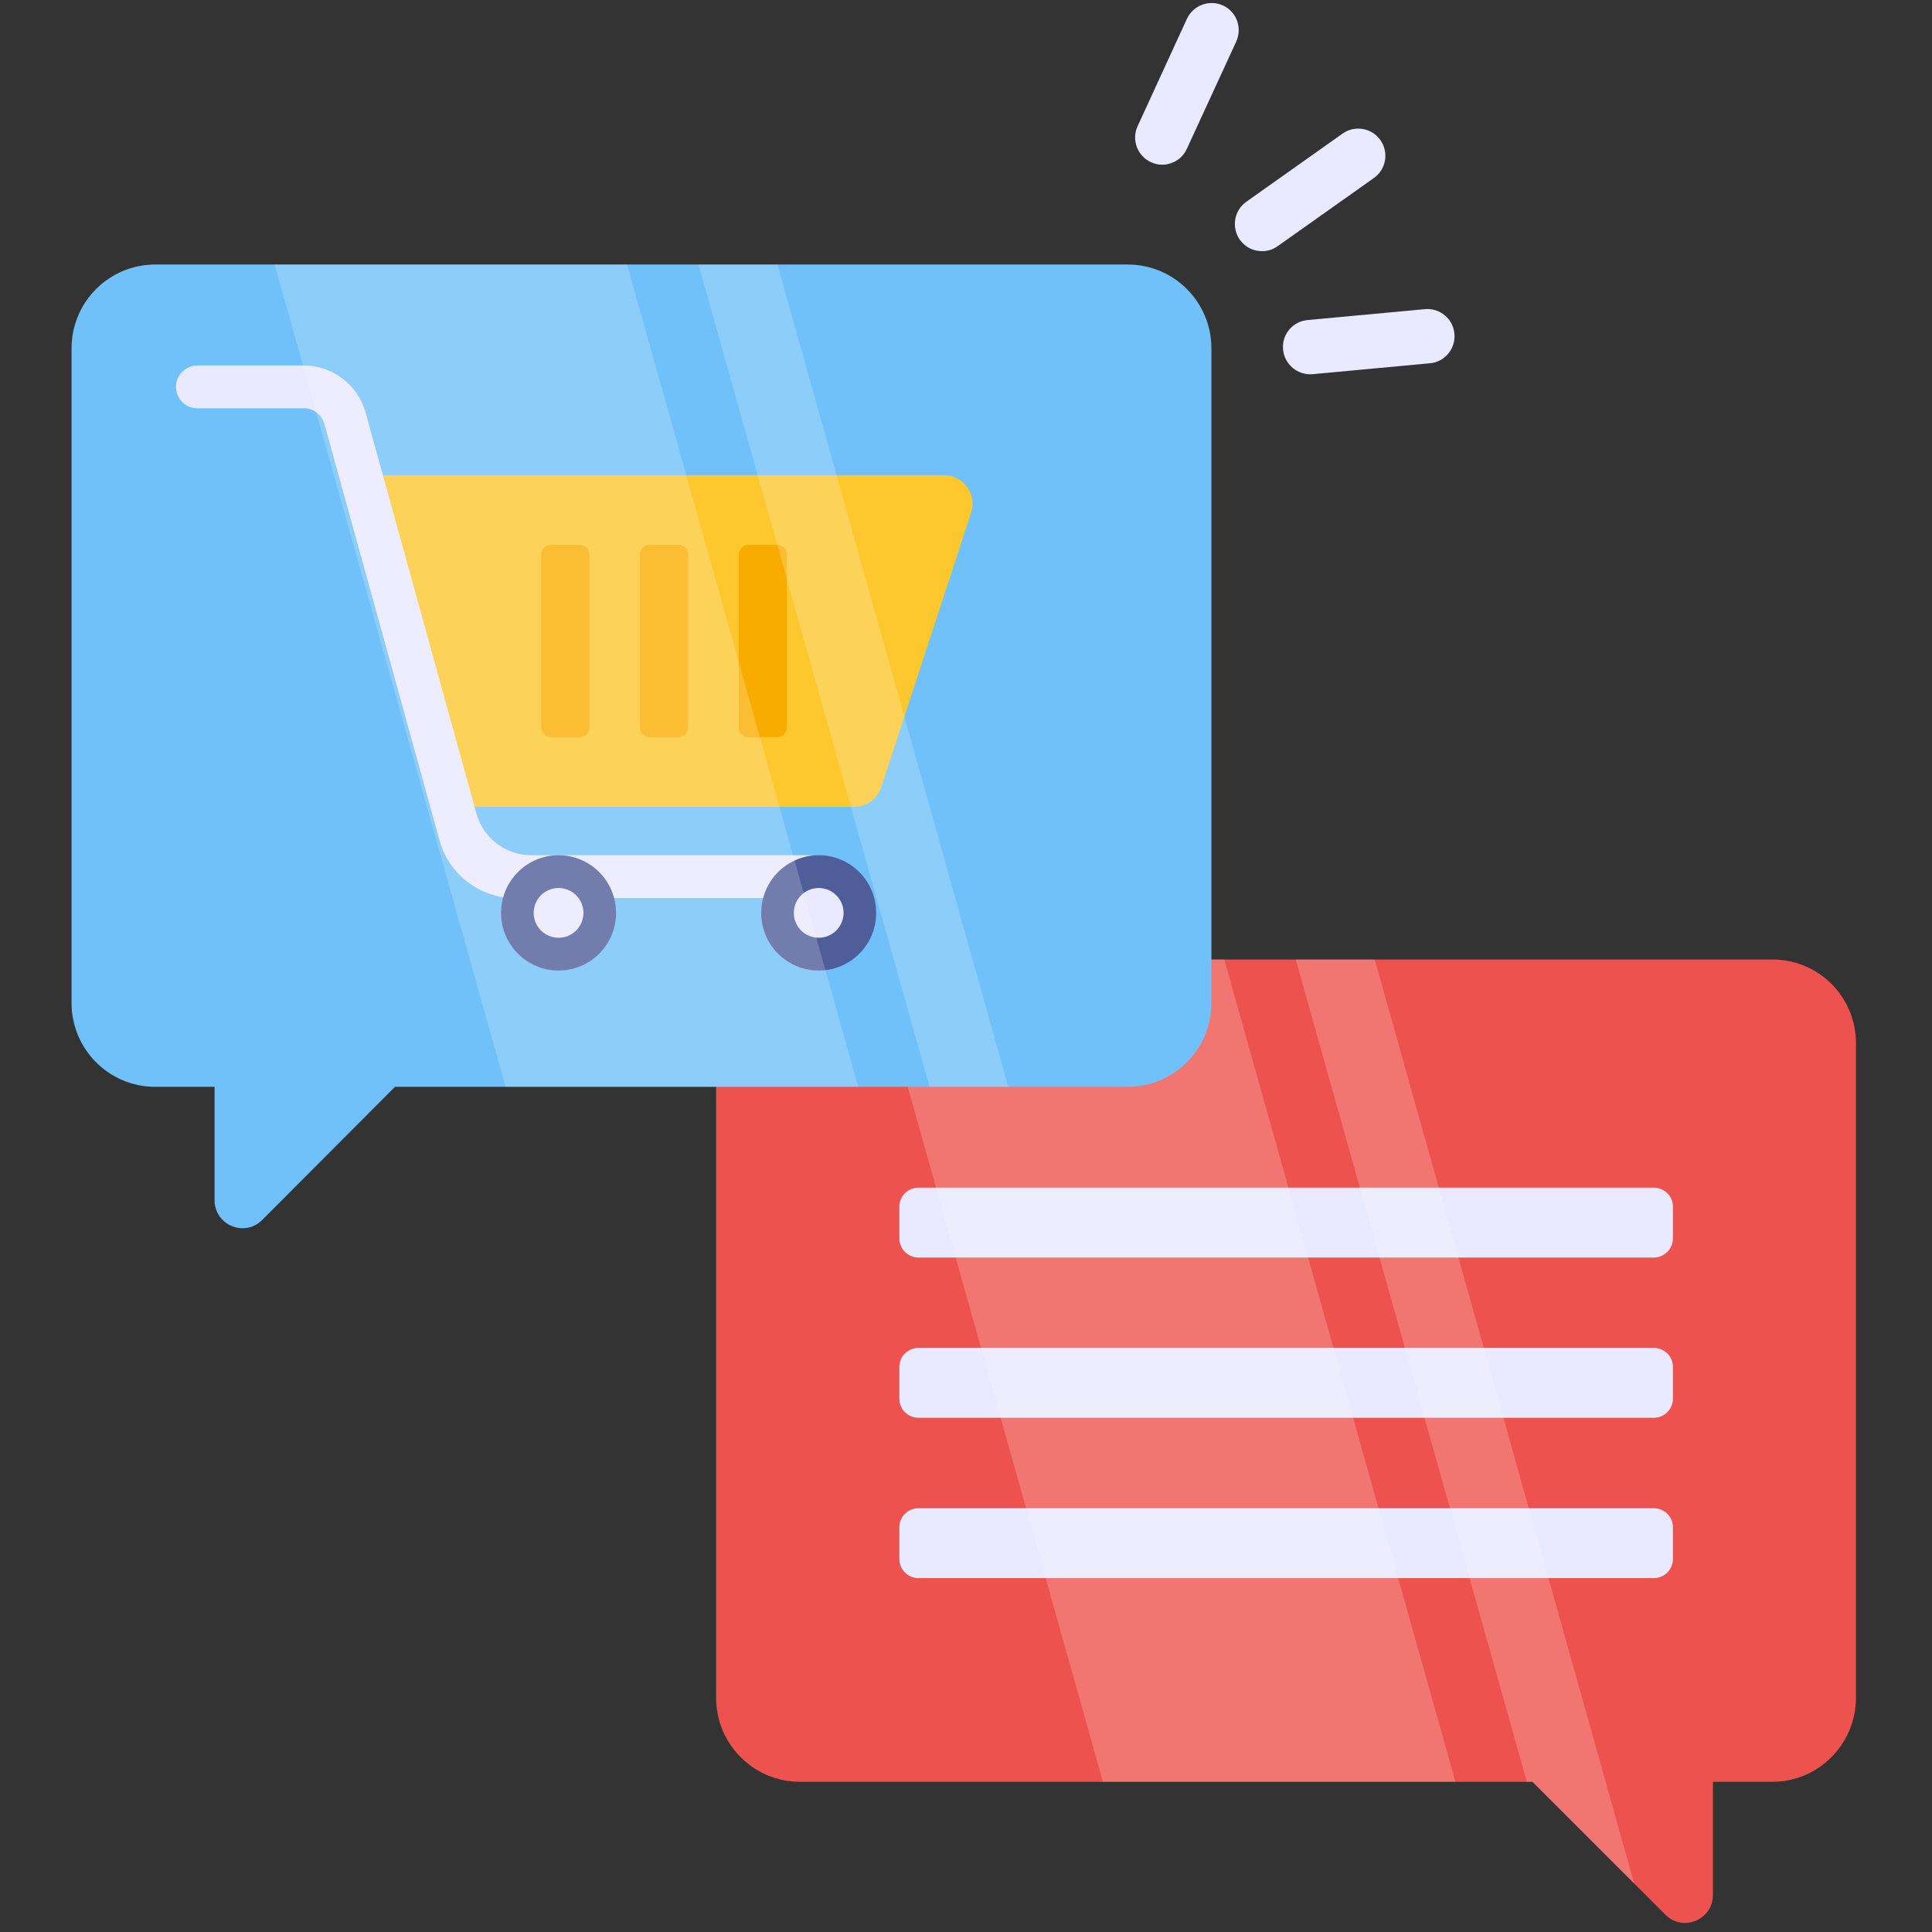
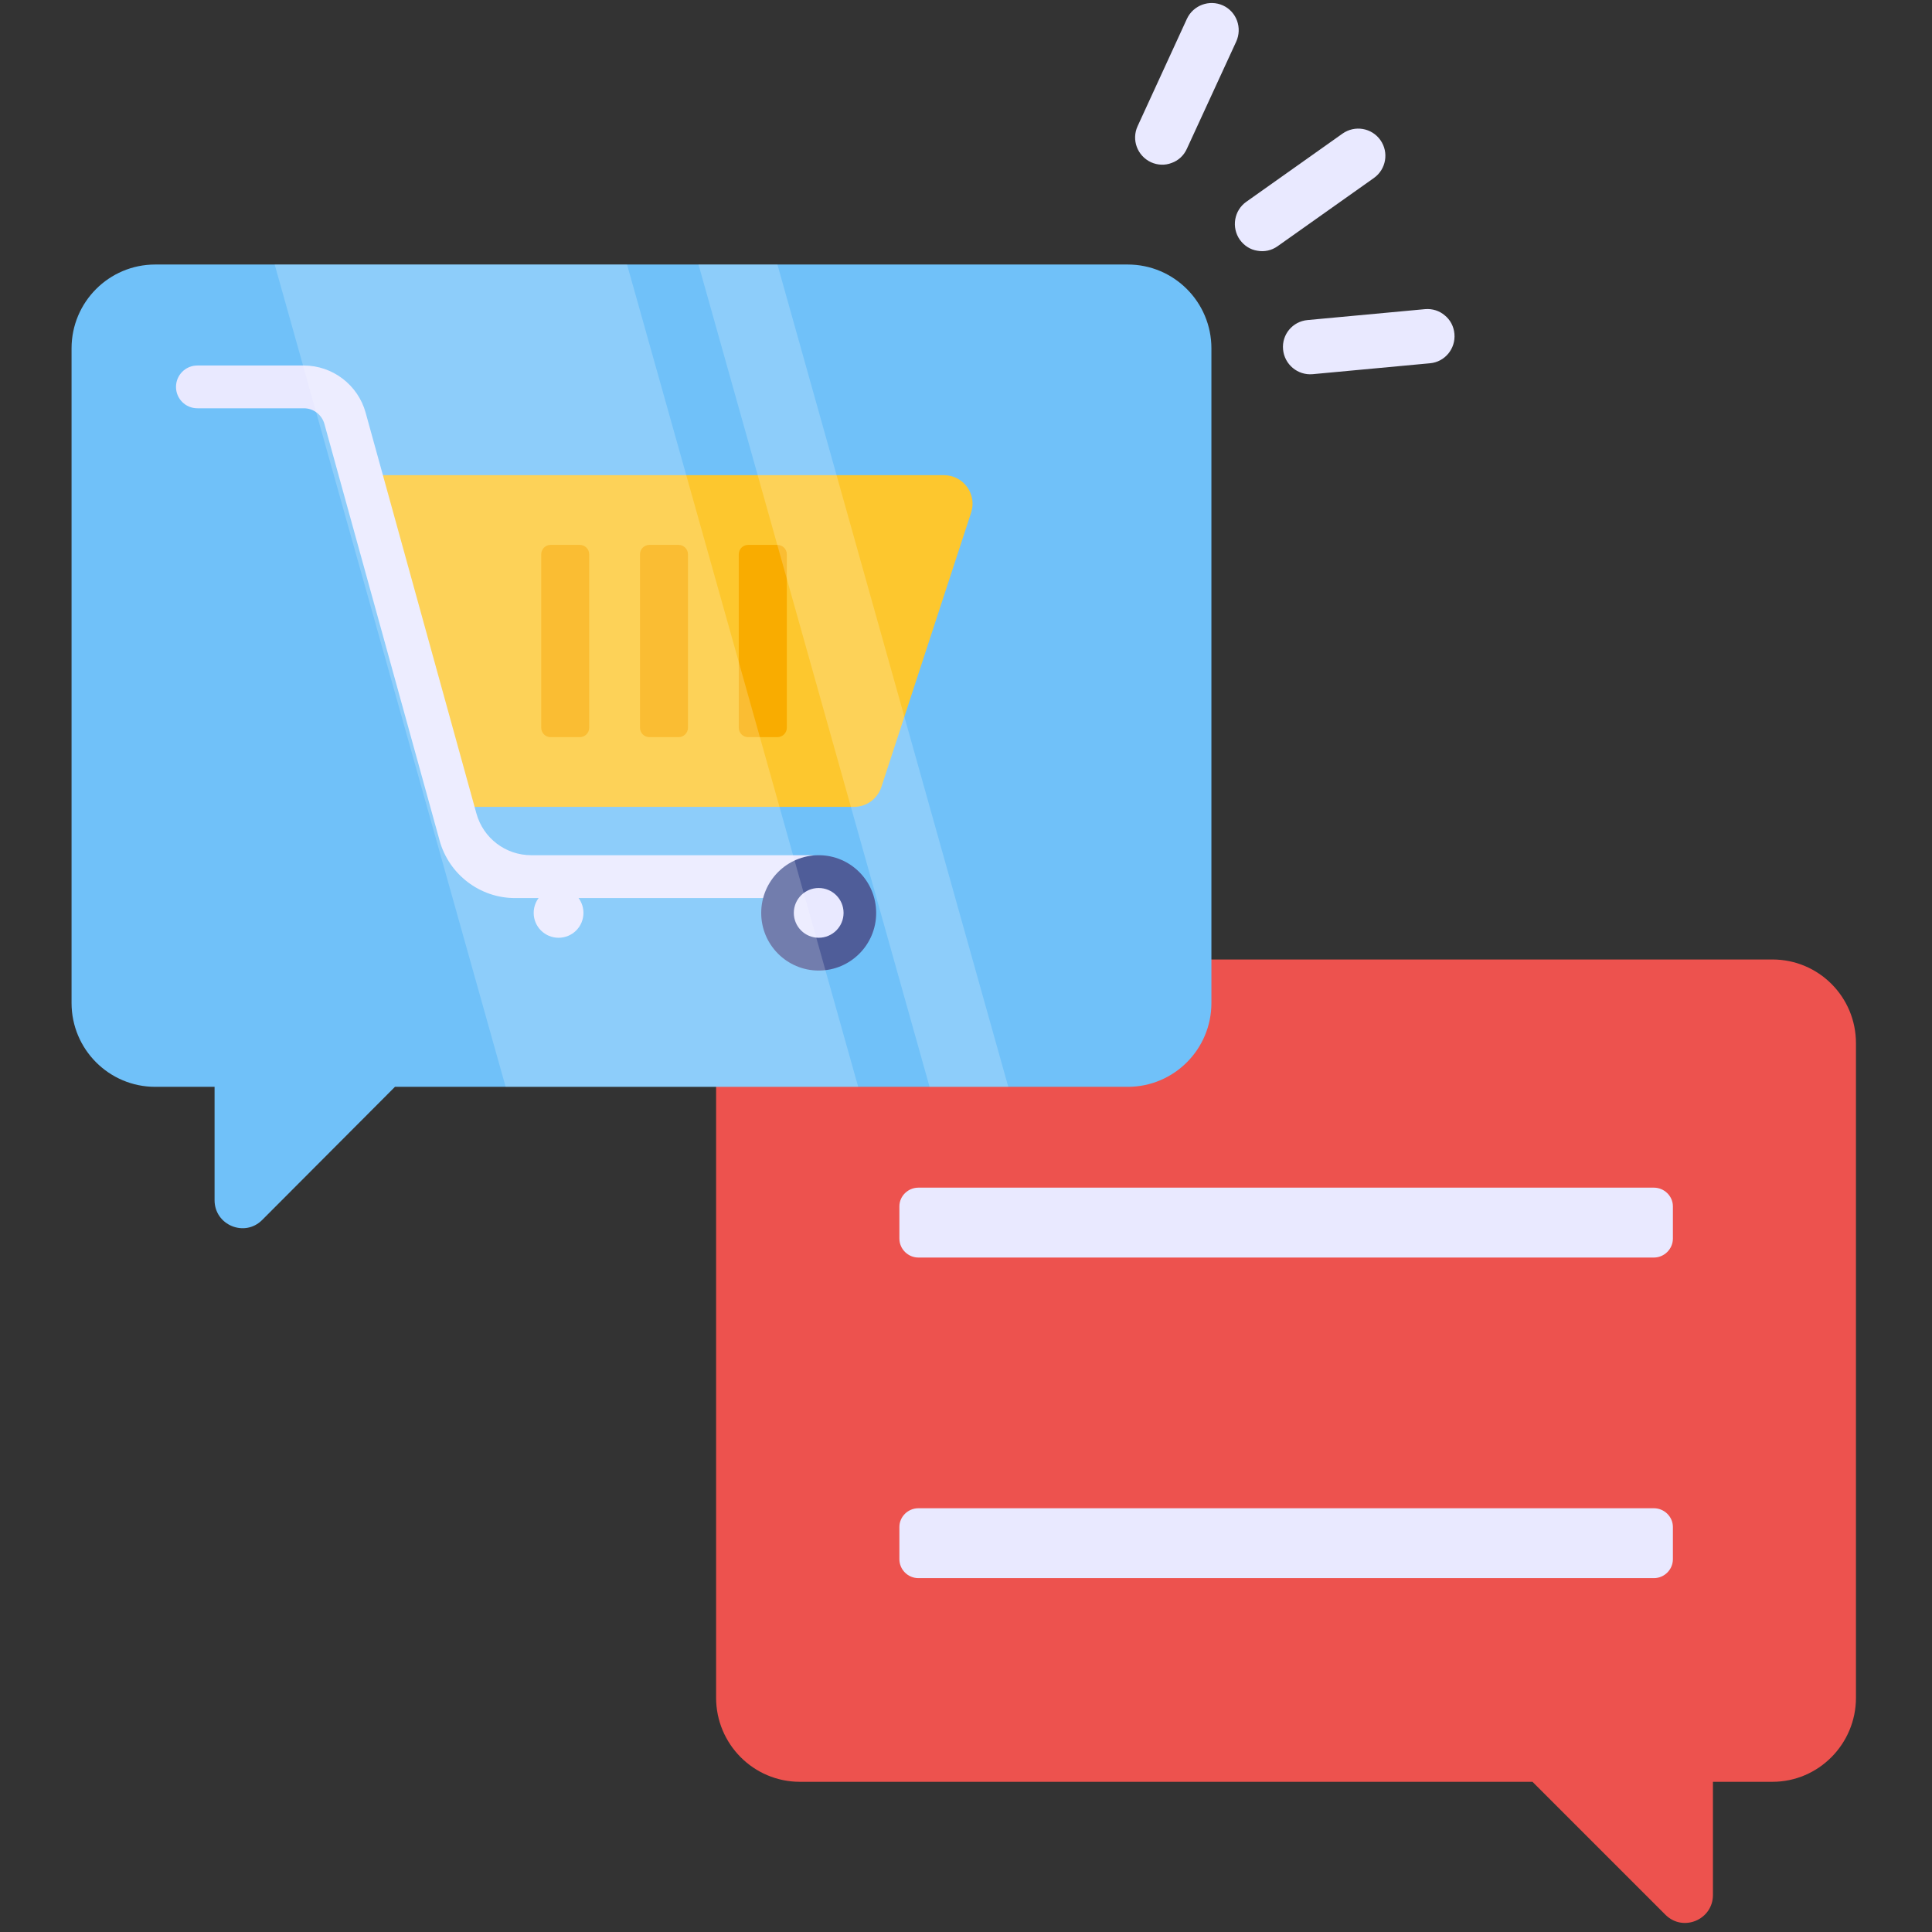
<svg xmlns="http://www.w3.org/2000/svg" width="108" zoomAndPan="magnify" viewBox="0 0 81 81" height="108" preserveAspectRatio="xMidYMid meet" version="1.0">
  <rect x="0" y="0" width="81" height="81" fill="#333333" stroke="none" />
  <defs>
    <filter x="0%" y="0%" width="100%" height="100%" id="23356ad516">
      <feColorMatrix values="0 0 0 0 1 0 0 0 0 1 0 0 0 0 1 0 0 0 1 0" color-interpolation-filters="sRGB" />
    </filter>
    <mask id="e0d13e36a2">
      <g filter="url(#23356ad516)">
        <rect x="-8.1" width="97.2" fill="#000000" y="-8.1" height="97.2" fill-opacity="0.2" />
      </g>
    </mask>
    <clipPath id="8ec62fa4ce">
-       <rect x="0" width="35" y="0" height="42" />
-     </clipPath>
+       </clipPath>
    <mask id="e5fcdff09f">
      <g filter="url(#23356ad516)">
        <rect x="-8.1" width="97.2" fill="#000000" y="-8.1" height="97.2" fill-opacity="0.2" />
      </g>
    </mask>
    <clipPath id="e1eb21d0f0">
      <path d="M 19 1 L 32.961 1 L 32.961 36 L 19 36 Z M 19 1 " clip-rule="nonzero" />
    </clipPath>
    <clipPath id="e16795b61b">
      <rect x="0" width="33" y="0" height="37" />
    </clipPath>
  </defs>
  <path fill="#ed524e" d="M 77.812 43.738 L 77.812 71.18 C 77.812 73.117 76.242 74.703 74.312 74.703 L 71.816 74.703 L 71.816 79.445 C 71.816 80.488 70.559 81.016 69.82 80.273 L 64.25 74.703 L 33.535 74.703 C 31.59 74.703 30.023 73.117 30.023 71.18 L 30.023 43.738 C 30.023 41.789 31.59 40.227 33.535 40.227 L 74.312 40.227 C 76.242 40.227 77.812 41.789 77.812 43.738 Z M 77.812 43.738 " fill-opacity="1" fill-rule="nonzero" />
  <path fill="#e9e9ff" d="M 70.137 50.578 L 70.137 51.926 C 70.137 52.367 69.773 52.723 69.34 52.723 L 38.504 52.723 C 38.07 52.723 37.707 52.367 37.707 51.926 L 37.707 50.578 C 37.707 50.145 38.07 49.793 38.504 49.793 L 69.34 49.793 C 69.773 49.793 70.137 50.145 70.137 50.578 Z M 70.137 50.578 " fill-opacity="1" fill-rule="nonzero" />
-   <path fill="#e9e9ff" d="M 70.137 57.297 L 70.137 58.645 C 70.137 59.09 69.773 59.441 69.34 59.441 L 38.504 59.441 C 38.07 59.441 37.707 59.09 37.707 58.645 L 37.707 57.297 C 37.707 56.863 38.07 56.512 38.504 56.512 L 69.34 56.512 C 69.773 56.512 70.137 56.863 70.137 57.297 Z M 70.137 57.297 " fill-opacity="1" fill-rule="nonzero" />
  <path fill="#e9e9ff" d="M 70.137 64.02 L 70.137 65.367 C 70.137 65.812 69.773 66.164 69.34 66.164 L 38.504 66.164 C 38.07 66.164 37.707 65.812 37.707 65.367 L 37.707 64.02 C 37.707 63.586 38.07 63.234 38.504 63.234 L 69.34 63.234 C 69.773 63.234 70.137 63.586 70.137 64.02 Z M 70.137 64.02 " fill-opacity="1" fill-rule="nonzero" />
  <g mask="url(#e0d13e36a2)">
    <g transform="matrix(1, 0, 0, 1, 35, 38)">
      <g clip-path="url(#8ec62fa4ce)">
-         <path fill="#ffffff" d="M 1.555 2.223 L 11.238 36.699 L 26.02 36.699 L 16.328 2.223 Z M 1.555 2.223 " fill-opacity="1" fill-rule="nonzero" />
-         <path fill="#ffffff" d="M 33.516 40.969 L 29.25 36.703 L 29.012 36.703 L 19.324 2.227 L 22.637 2.227 Z M 33.516 40.969 " fill-opacity="1" fill-rule="nonzero" />
+         <path fill="#ffffff" d="M 1.555 2.223 L 26.02 36.699 L 16.328 2.223 Z M 1.555 2.223 " fill-opacity="1" fill-rule="nonzero" />
      </g>
    </g>
  </g>
  <path fill="#70c1f9" d="M 50.789 14.605 L 50.789 42.051 C 50.789 43.992 49.219 45.566 47.281 45.566 L 16.559 45.566 L 10.992 51.148 C 10.258 51.887 8.996 51.363 8.996 50.32 L 8.996 45.566 L 6.508 45.566 C 4.57 45.566 3 43.992 3 42.051 L 3 14.605 C 3 12.664 4.57 11.09 6.508 11.09 L 47.281 11.09 C 49.219 11.09 50.789 12.664 50.789 14.605 Z M 50.789 14.605 " fill-opacity="1" fill-rule="nonzero" />
  <path fill="#e9e9ff" d="M 59.746 12.961 L 54.824 13.418 C 54.195 13.473 53.734 14.023 53.793 14.652 C 53.852 15.281 54.406 15.742 55.031 15.688 L 59.953 15.23 C 60.578 15.176 61.035 14.617 60.977 13.992 C 60.949 13.68 60.801 13.406 60.574 13.223 C 60.352 13.031 60.055 12.934 59.746 12.961 Z M 59.746 12.961 " fill-opacity="1" fill-rule="nonzero" />
  <path fill="#e9e9ff" d="M 49.758 6.242 L 51.828 1.746 C 52.09 1.172 51.848 0.496 51.277 0.23 C 50.703 -0.031 50.027 0.219 49.762 0.789 L 47.695 5.289 C 47.43 5.863 47.684 6.535 48.254 6.801 C 48.539 6.93 48.848 6.938 49.121 6.832 C 49.398 6.734 49.629 6.527 49.758 6.242 Z M 49.758 6.242 " fill-opacity="1" fill-rule="nonzero" />
  <path fill="#e9e9ff" d="M 53.562 10.324 L 57.598 7.465 C 58.113 7.102 58.238 6.391 57.875 5.875 C 57.512 5.359 56.801 5.238 56.285 5.602 L 52.25 8.461 C 51.738 8.824 51.621 9.535 51.98 10.051 C 52.164 10.305 52.426 10.469 52.715 10.512 C 53.004 10.566 53.309 10.504 53.562 10.324 Z M 53.562 10.324 " fill-opacity="1" fill-rule="nonzero" />
  <path fill="#fdc72e" d="M 14.902 19.922 L 39.578 19.922 C 40.391 19.922 40.969 20.719 40.715 21.492 L 36.949 33.004 C 36.785 33.492 36.328 33.828 35.812 33.828 L 18.781 33.828 Z M 14.902 19.922 " fill-opacity="1" fill-rule="nonzero" />
  <path fill="#e9e9ff" d="M 34.875 36.754 C 34.875 37.25 34.477 37.652 33.98 37.652 L 21.59 37.652 C 20.121 37.652 18.82 36.66 18.43 35.238 L 13.602 17.777 C 13.496 17.387 13.141 17.117 12.738 17.117 L 8.273 17.117 C 7.777 17.117 7.379 16.715 7.379 16.223 C 7.379 15.727 7.777 15.324 8.273 15.324 L 12.738 15.324 C 13.941 15.324 15.008 16.137 15.328 17.297 L 19.973 34.102 C 20.258 35.141 21.199 35.855 22.27 35.855 L 33.98 35.855 C 34.477 35.855 34.875 36.258 34.875 36.754 Z M 34.875 36.754 " fill-opacity="1" fill-rule="nonzero" />
  <path fill="#4f5d99" d="M 36.734 38.277 C 36.734 39.609 35.656 40.691 34.324 40.691 C 32.992 40.691 31.914 39.609 31.914 38.277 C 31.914 36.938 32.992 35.855 34.324 35.855 C 35.656 35.855 36.734 36.938 36.734 38.277 Z M 36.734 38.277 " fill-opacity="1" fill-rule="nonzero" />
  <path fill="#e9e9ff" d="M 35.367 38.273 C 35.367 38.852 34.898 39.316 34.324 39.316 C 33.75 39.316 33.281 38.852 33.281 38.273 C 33.281 37.695 33.75 37.23 34.324 37.23 C 34.898 37.23 35.367 37.695 35.367 38.273 Z M 35.367 38.273 " fill-opacity="1" fill-rule="nonzero" />
-   <path fill="#4f5d99" d="M 25.828 38.277 C 25.828 39.609 24.75 40.691 23.418 40.691 C 22.086 40.691 21.008 39.609 21.008 38.277 C 21.008 36.938 22.086 35.855 23.418 35.855 C 24.75 35.855 25.828 36.938 25.828 38.277 Z M 25.828 38.277 " fill-opacity="1" fill-rule="nonzero" />
  <path fill="#e9e9ff" d="M 24.461 38.273 C 24.461 38.852 23.996 39.316 23.418 39.316 C 22.844 39.316 22.375 38.852 22.375 38.273 C 22.375 37.695 22.844 37.23 23.418 37.23 C 23.996 37.23 24.461 37.695 24.461 38.273 Z M 24.461 38.273 " fill-opacity="1" fill-rule="nonzero" />
  <path fill="#f9ac00" d="M 24.703 23.242 L 24.703 30.508 C 24.703 30.73 24.523 30.906 24.305 30.906 L 23.086 30.906 C 22.867 30.906 22.691 30.73 22.691 30.508 L 22.691 23.242 C 22.691 23.02 22.867 22.844 23.086 22.844 L 24.305 22.844 C 24.523 22.844 24.703 23.02 24.703 23.242 Z M 24.703 23.242 " fill-opacity="1" fill-rule="nonzero" />
  <path fill="#f9ac00" d="M 28.844 23.242 L 28.844 30.508 C 28.844 30.73 28.664 30.906 28.449 30.906 L 27.23 30.906 C 27.008 30.906 26.832 30.73 26.832 30.508 L 26.832 23.242 C 26.832 23.02 27.008 22.844 27.23 22.844 L 28.449 22.844 C 28.664 22.844 28.844 23.02 28.844 23.242 Z M 28.844 23.242 " fill-opacity="1" fill-rule="nonzero" />
  <path fill="#f9ac00" d="M 32.988 23.242 L 32.988 30.508 C 32.988 30.73 32.809 30.906 32.59 30.906 L 31.371 30.906 C 31.148 30.906 30.973 30.73 30.973 30.508 L 30.973 23.242 C 30.973 23.02 31.148 22.844 31.371 22.844 L 32.59 22.844 C 32.809 22.844 32.988 23.02 32.988 23.242 Z M 32.988 23.242 " fill-opacity="1" fill-rule="nonzero" />
  <g mask="url(#e5fcdff09f)">
    <g transform="matrix(1, 0, 0, 1, 10, 10)">
      <g clip-path="url(#e16795b61b)">
        <path fill="#ffffff" d="M 1.516 1.09 L 11.199 35.566 L 25.98 35.566 L 16.289 1.09 Z M 1.516 1.09 " fill-opacity="1" fill-rule="nonzero" />
        <g clip-path="url(#e1eb21d0f0)">
          <path fill="#ffffff" d="M 22.594 1.09 L 19.285 1.09 L 28.973 35.566 L 32.273 35.566 Z M 22.594 1.09 " fill-opacity="1" fill-rule="nonzero" />
        </g>
      </g>
    </g>
  </g>
</svg>